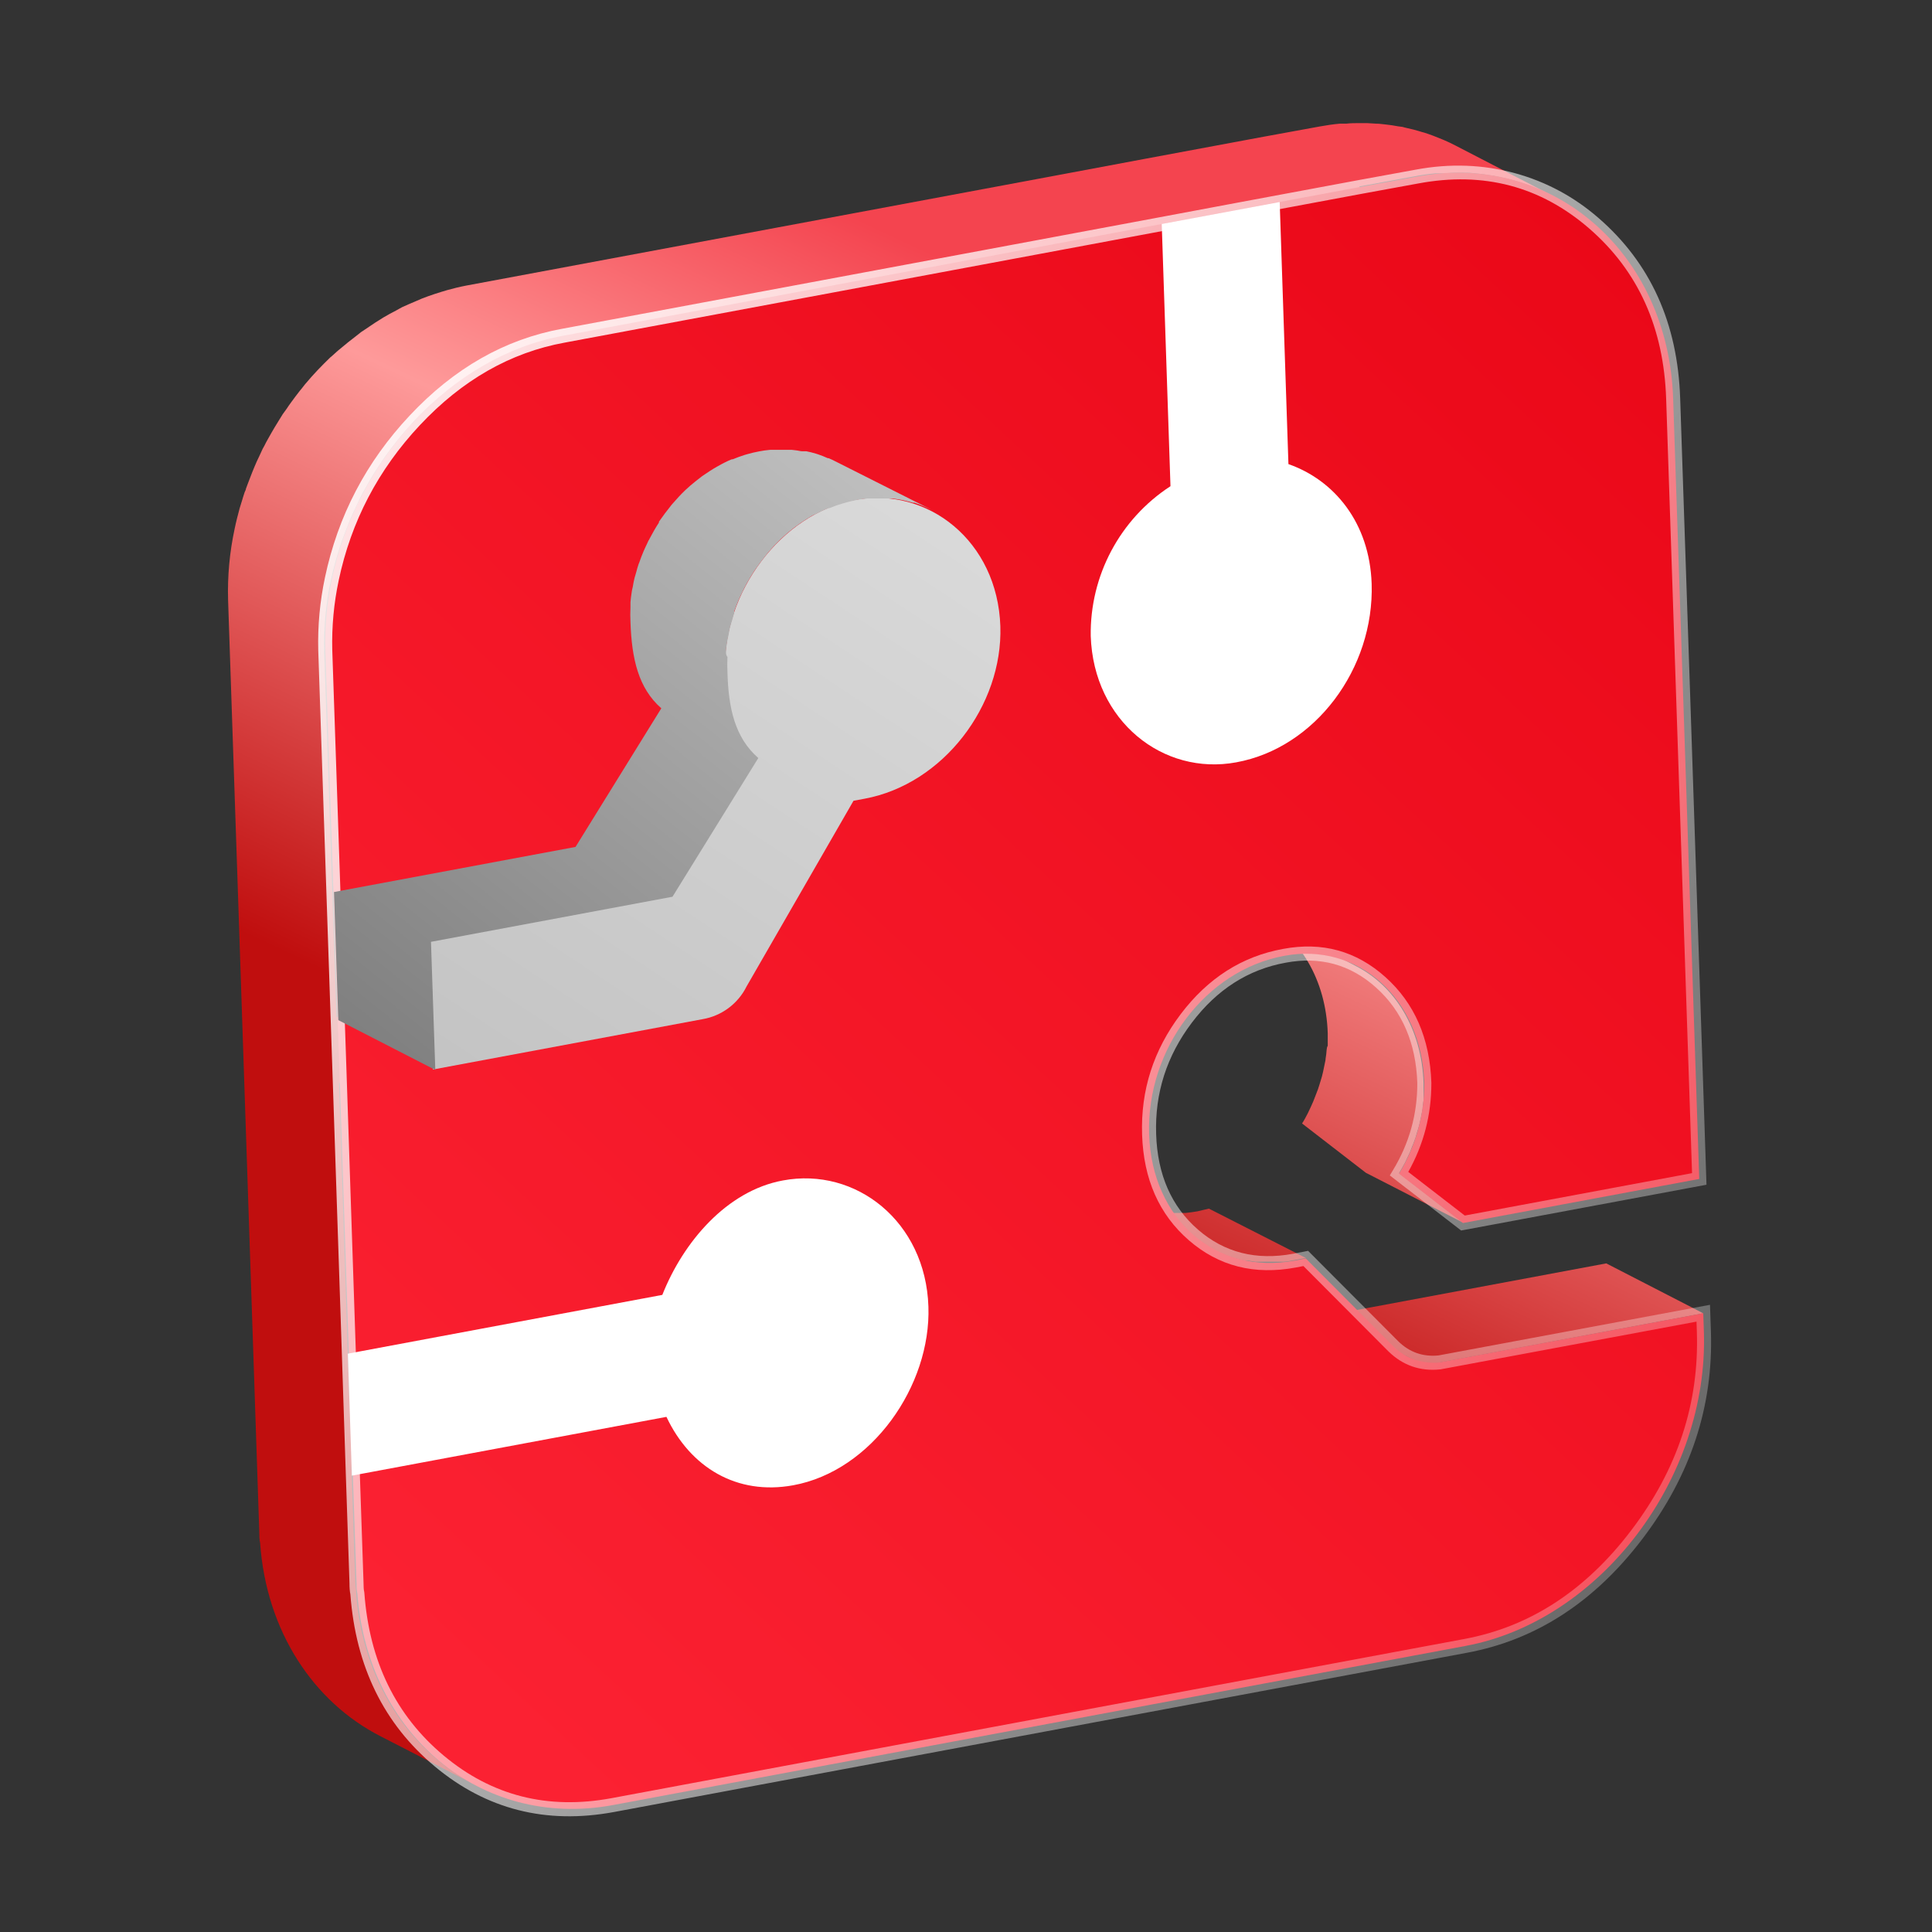
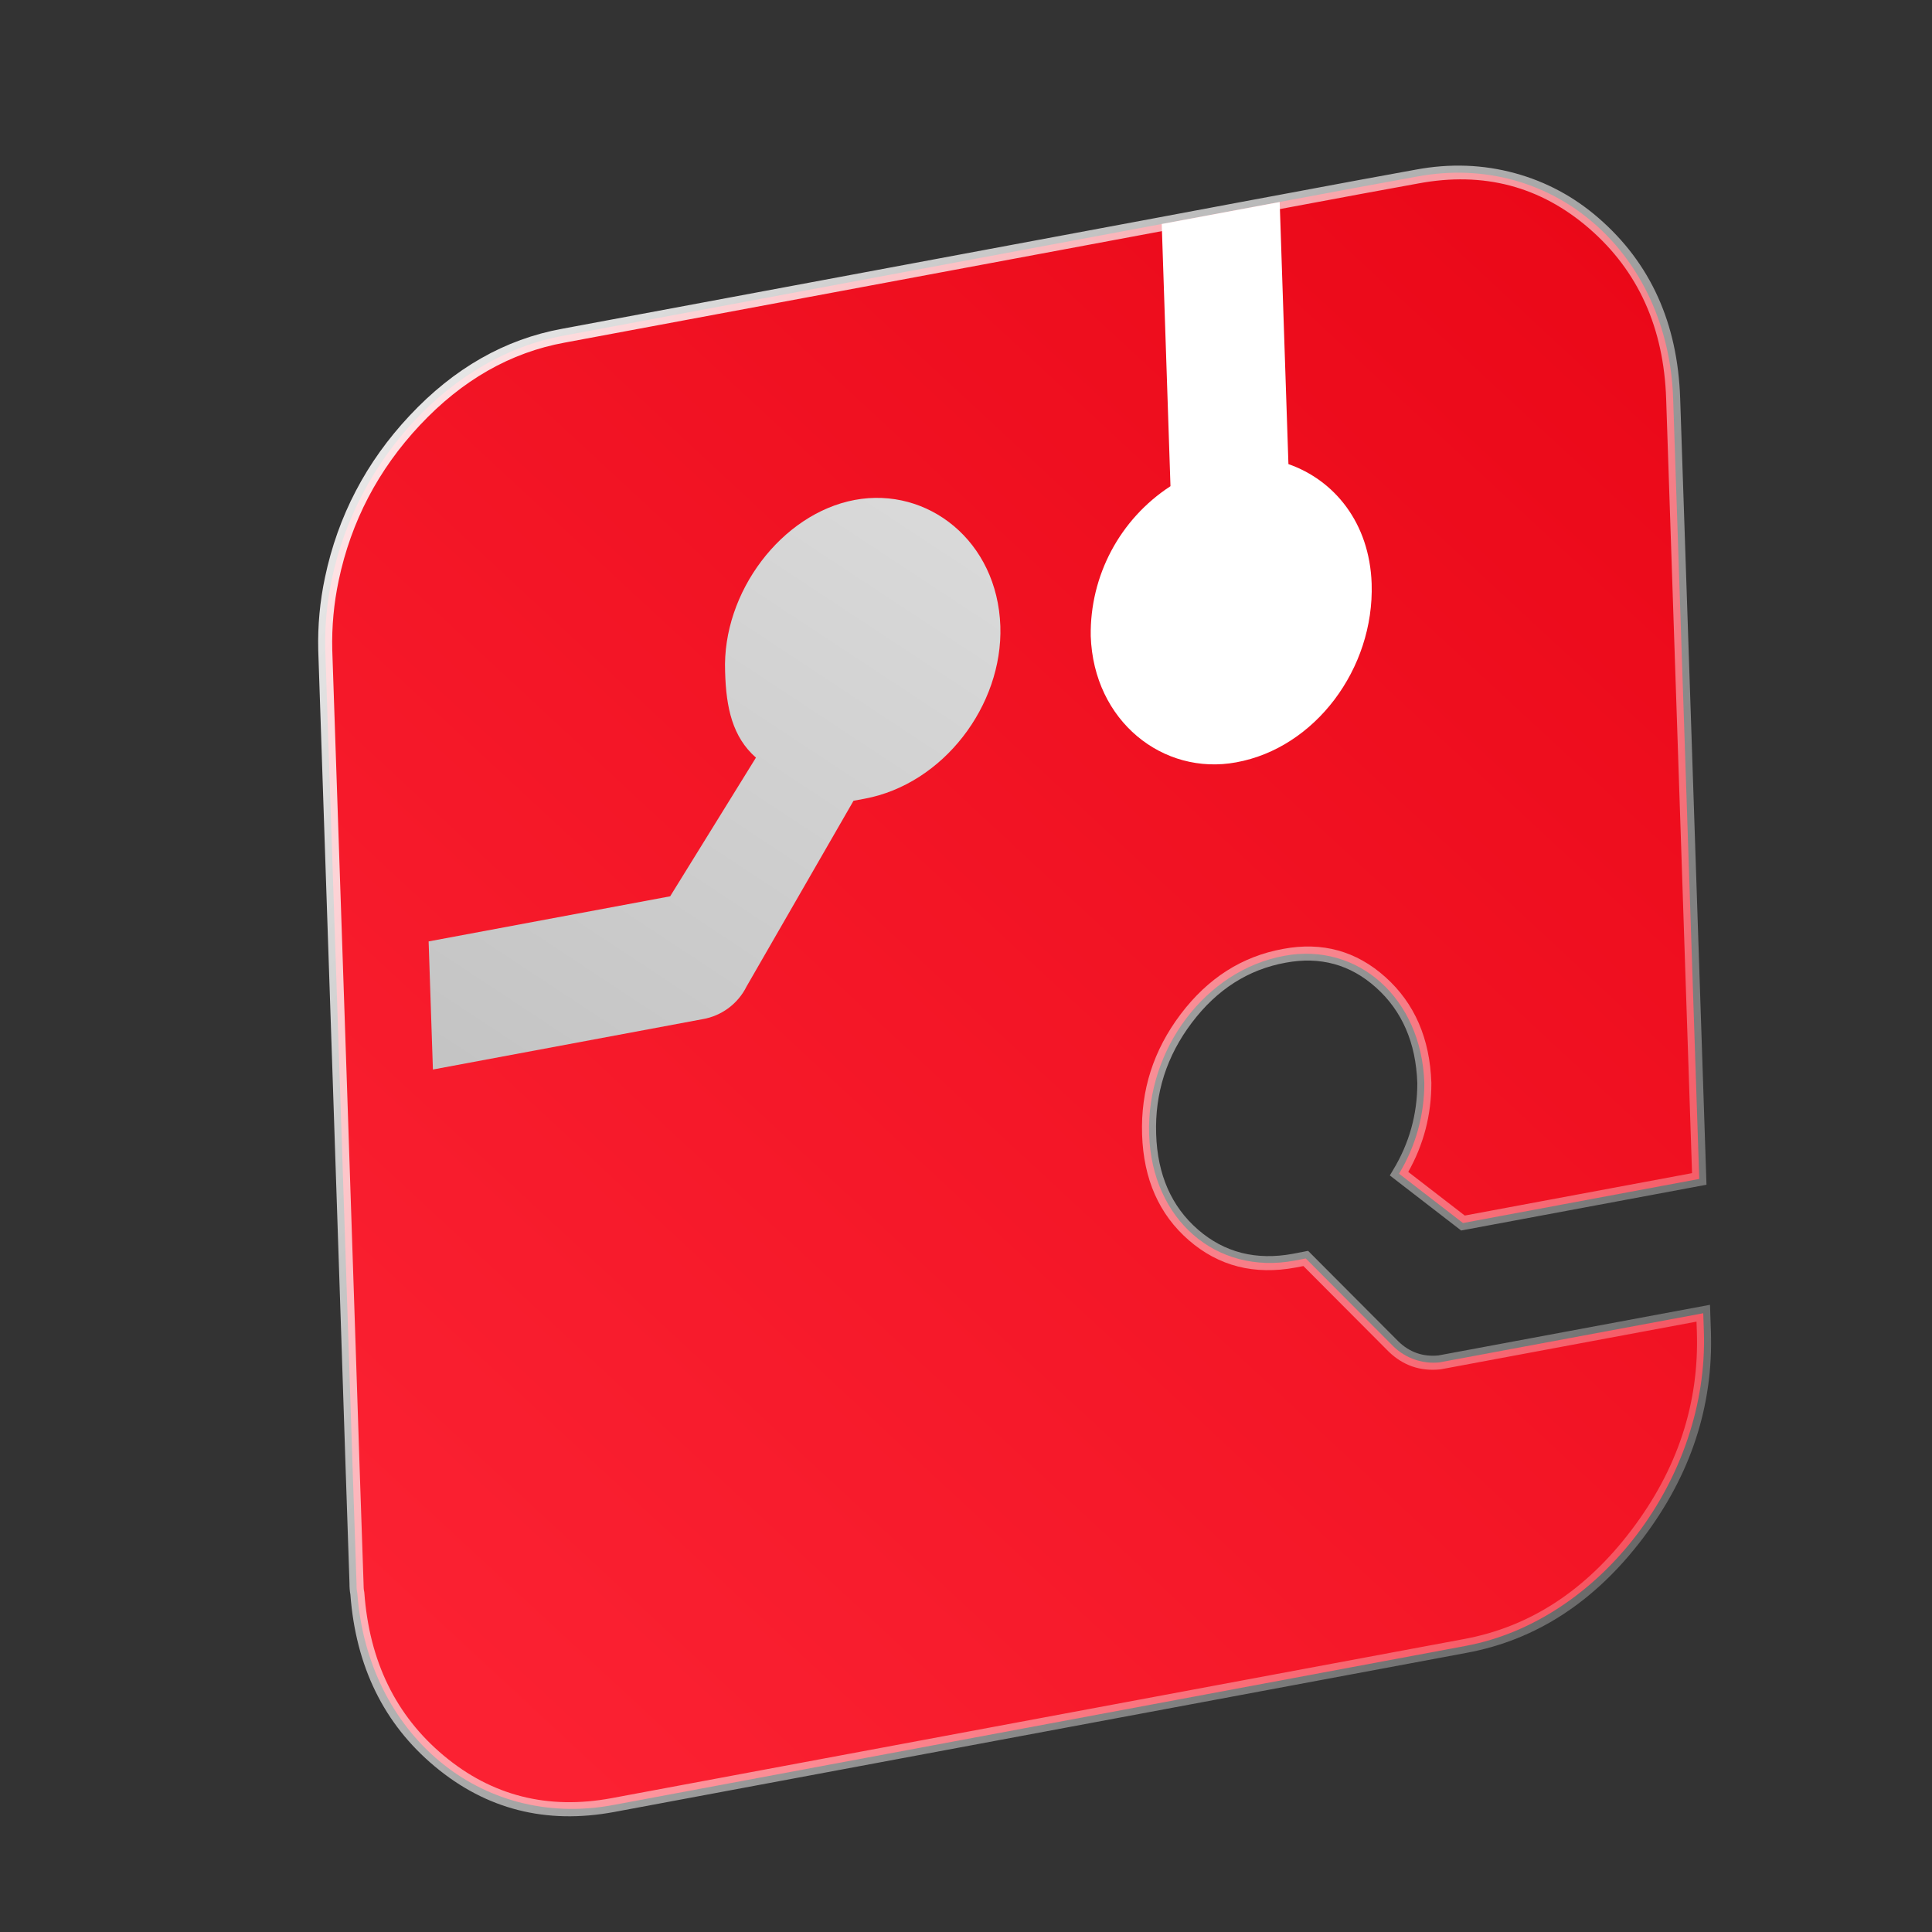
<svg xmlns="http://www.w3.org/2000/svg" fill="none" width="55" height="55" viewBox="0 0 55 55">
  <rect x="0" y="0" width="55" height="55" fill="#333333" stroke="none" />
  <defs>
    <linearGradient x1="0.559" y1="-0.153" x2="0.062" y2="1.045" id="master_svg0_982_11412">
      <stop offset="19.322%" stop-color="#F4444F" stop-opacity="1" />
      <stop offset="34.927%" stop-color="#FE9A9A" stop-opacity="1" />
      <stop offset="61.681%" stop-color="#C00E0E" stop-opacity="1" />
    </linearGradient>
    <linearGradient x1="0.932" y1="-0.064" x2="0.159" y2="0.964" id="master_svg1_982_10371">
      <stop offset="0%" stop-color="#E90616" stop-opacity="1" />
      <stop offset="100%" stop-color="#FB2132" stop-opacity="1" />
    </linearGradient>
    <linearGradient x1="-0.085" y1="0" x2="1.321" y2="1.124" id="master_svg2_982_12224">
      <stop offset="0%" stop-color="#FFFFFF" stop-opacity="1" />
      <stop offset="100%" stop-color="#FFFFFF" stop-opacity="0" />
    </linearGradient>
    <linearGradient x1="0.776" y1="0" x2="-0.151" y2="1.422" id="master_svg3_982_11570">
      <stop offset="0%" stop-color="#D9D9D9" stop-opacity="1" />
      <stop offset="100%" stop-color="#BCBCBC" stop-opacity="1" />
    </linearGradient>
    <linearGradient x1="1.115" y1="-0.391" x2="0" y2="1.06" id="master_svg4_982_11850">
      <stop offset="0%" stop-color="#D6D6D6" stop-opacity="1" />
      <stop offset="100%" stop-color="#7A7A7A" stop-opacity="1" />
    </linearGradient>
  </defs>
  <g>
    <g />
    <g>
      <g>
-         <path d="M25.056,34.065L24.869,33.922C24.741,33.833,24.607,33.753,24.468,33.682L21.707,32.264C22.915,32.912,23.669,34.171,23.67,35.542C23.677,35.684,23.677,35.827,23.67,35.969C23.67,36.019,23.67,36.069,23.655,36.115C23.655,36.209,23.637,36.306,23.623,36.408C23.608,36.51,23.599,36.522,23.588,36.581C23.576,36.639,23.558,36.75,23.538,36.835C23.517,36.92,23.503,36.955,23.485,37.013C23.466,37.095,23.443,37.175,23.415,37.253C23.374,37.382,23.324,37.511,23.272,37.636C23.272,37.671,23.243,37.701,23.228,37.733C23.184,37.829,23.14,37.923,23.093,38.025C23.079,38.057,23.061,38.087,23.044,38.119C22.997,38.207,22.947,38.291,22.897,38.376L22.83,38.482L22.728,38.631C22.646,38.751,22.561,38.868,22.468,38.982L22.386,39.084C22.27,39.221,22.147,39.352,22.017,39.476C21.926,39.564,21.833,39.646,21.725,39.727L21.663,39.774C21.587,39.836,21.505,39.897,21.426,39.953L21.283,40.046L21.081,40.172L20.929,40.254C20.838,40.301,20.748,40.348,20.657,40.386L20.61,40.406C20.496,40.456,20.379,40.497,20.262,40.535L20.18,40.558C20.058,40.593,19.938,40.625,19.812,40.649C19.686,40.672,19.604,40.681,19.502,40.693L19.402,40.693L19.198,40.693L19.087,40.693C19.022,40.693,18.961,40.693,18.899,40.693L18.791,40.693C18.727,40.693,18.665,40.678,18.604,40.666L18.508,40.649C18.414,40.628,18.317,40.605,18.215,40.576C18.124,40.548,18.035,40.515,17.949,40.476Q17.852,40.438,17.756,40.388L20.517,41.804L20.683,41.886L20.71,41.886C20.798,41.924,20.888,41.956,20.979,41.985C21.07,42.015,21.166,42.038,21.271,42.058L21.301,42.058L21.368,42.058L21.555,42.088L21.663,42.088L21.85,42.088L21.962,42.088C22.029,42.088,22.099,42.088,22.166,42.088L22.266,42.088L22.576,42.044C22.7,42.02,22.823,41.99,22.944,41.953L23.026,41.927C23.143,41.892,23.26,41.848,23.374,41.801L23.421,41.781L23.602,41.699C23.634,41.684,23.664,41.664,23.693,41.649C23.722,41.634,23.795,41.593,23.845,41.564L24.047,41.441L24.19,41.348C24.211,41.33,24.237,41.318,24.257,41.301C24.278,41.283,24.372,41.213,24.427,41.169L24.491,41.12C24.579,41.046,24.667,40.97,24.752,40.891L24.769,40.871C24.899,40.747,25.022,40.616,25.138,40.479L25.167,40.447C25.187,40.424,25.202,40.397,25.22,40.374C25.313,40.263,25.398,40.146,25.483,40.023C25.483,39.999,25.518,39.976,25.536,39.953C25.553,39.929,25.568,39.9,25.582,39.874L25.65,39.768C25.699,39.684,25.749,39.599,25.796,39.514C25.813,39.482,25.831,39.45,25.846,39.417L25.869,39.379C25.907,39.3,25.945,39.219,25.98,39.137L26.024,39.04C26.077,38.917,26.123,38.792,26.167,38.666C26.194,38.587,26.214,38.508,26.235,38.429C26.255,38.35,26.273,38.306,26.287,38.245C26.302,38.183,26.322,38.078,26.337,37.996C26.352,37.914,26.363,37.879,26.372,37.821C26.381,37.762,26.395,37.636,26.404,37.543C26.413,37.449,26.404,37.443,26.419,37.394C26.426,37.251,26.426,37.109,26.419,36.967C26.406,36.011,26.04,35.095,25.392,34.393C25.289,34.275,25.176,34.166,25.056,34.065Z" fill="#AF0062" fill-opacity="1" />
-       </g>
+         </g>
      <g>
-         <path d="M10.117,45.065C10.119,45.167,10.14,45.261,10.14,45.358C10.324,47.826,11.62,49.807,13.479,50.787L10.824,49.423C8.923,48.449,7.581,46.437,7.405,43.924C7.382,43.822,7.382,43.729,7.382,43.632L7.283,40.669L6.785,25.753L6.493,17.076C6.474,16.396,6.537,15.717,6.68,15.052C6.721,14.853,6.771,14.66,6.823,14.467C6.841,14.406,6.85,14.376,6.879,14.286C6.908,14.195,6.932,14.104,6.964,14.014C6.975,13.979,7.002,13.946,7.002,13.911C7.04,13.803,7.087,13.689,7.125,13.587C7.163,13.484,7.198,13.402,7.242,13.294C7.285,13.186,7.335,13.081,7.385,12.978L7.478,12.776L7.525,12.692C7.56,12.619,7.578,12.586,7.639,12.478C7.701,12.37,7.759,12.262,7.824,12.156L7.955,11.943L8.049,11.791L8.163,11.633C8.204,11.571,8.245,11.51,8.289,11.452C8.368,11.34,8.452,11.235,8.534,11.127C8.575,11.08,8.613,11.03,8.651,10.981L8.686,10.937C8.8,10.799,8.92,10.668,9.04,10.539C9.157,10.416,9.28,10.293,9.403,10.174L9.447,10.138L9.616,9.986C9.719,9.904,9.812,9.823,9.909,9.744L10.102,9.594L10.283,9.451L10.371,9.393L10.69,9.179L10.918,9.036Q11.093,8.933,11.269,8.843C11.327,8.814,11.386,8.776,11.444,8.746L11.497,8.723L11.646,8.656L12.015,8.498L12.196,8.43C12.319,8.387,12.442,8.346,12.567,8.308L12.734,8.258C12.913,8.208,13.094,8.164,13.278,8.129L29.949,5.017L32.619,4.517L35.98,3.891L37.579,3.599C37.769,3.564,37.957,3.537,38.147,3.52L38.328,3.52C38.454,3.505,38.58,3.505,38.705,3.505C38.729,3.505,38.747,3.505,38.766,3.505C38.803,3.504,38.84,3.503,38.916,3.505C39.03,3.508,39.144,3.523,39.255,3.523L39.466,3.546C39.577,3.558,39.688,3.575,39.799,3.596L39.928,3.613C39.949,3.621,39.97,3.627,39.992,3.631C40.156,3.666,40.317,3.707,40.475,3.757C40.497,3.761,40.518,3.767,40.539,3.774C40.718,3.83,40.89,3.897,41.063,3.97C41.078,3.975,41.092,3.981,41.107,3.988C41.218,4.035,41.326,4.087,41.434,4.143L44.157,5.552C44.037,5.491,43.911,5.436,43.786,5.38C43.613,5.307,43.441,5.242,43.262,5.184C43.24,5.179,43.219,5.174,43.198,5.166Q42.961,5.096,42.715,5.044L42.522,5.006L42.189,4.956L41.978,4.935C41.867,4.918,41.753,4.918,41.639,4.918L41.428,4.918C41.303,4.918,41.177,4.935,41.051,4.935L40.87,4.935C40.679,4.952,40.49,4.978,40.302,5.014L38.703,5.307L38.948,12.73L39.393,12.958C40.583,13.588,41.325,14.828,41.317,16.175L41.317,16.631C41.303,16.681,41.303,16.731,41.303,16.78C41.294,16.871,41.285,16.971,41.27,17.073C41.262,17.131,41.256,17.158,41.238,17.248C41.221,17.339,41.2,17.453,41.186,17.515C41.171,17.576,41.156,17.617,41.133,17.699C41.11,17.781,41.089,17.863,41.063,17.944L41.063,17.965C41.022,18.088,40.975,18.208,40.925,18.325C40.916,18.349,40.905,18.372,40.893,18.395C40.855,18.48,40.817,18.567,40.776,18.649L40.759,18.681C40.674,18.842,40.583,19,40.484,19.155C40.478,19.167,40.471,19.177,40.463,19.187C40.446,19.217,40.425,19.24,40.408,19.266Q40.294,19.43,40.171,19.582L40.118,19.652L40.071,19.702C39.969,19.819,39.867,19.933,39.755,20.038L39.72,20.077L39.676,20.117C39.598,20.191,39.513,20.261,39.431,20.328L39.34,20.398L39.249,20.468L39.138,20.544L38.986,20.644C38.922,20.685,38.855,20.723,38.787,20.761L38.632,20.846L38.58,20.875C38.492,20.919,38.398,20.957,38.308,20.995L38.27,21.009C38.164,21.05,38.059,21.088,37.951,21.121L37.857,21.15Q37.673,21.203,37.489,21.238C37.385,21.258,37.281,21.272,37.176,21.281L36.439,21.281L36.255,21.252L36.143,21.252C36.053,21.235,35.962,21.211,35.874,21.185L35.828,21.17C35.728,21.138,35.63,21.1,35.535,21.056L35.512,21.056L35.322,20.966L32.578,19.557C32.641,19.59,32.695,19.612,32.774,19.65C32.862,19.69,32.961,19.728,33.067,19.761L33.113,19.775C33.201,19.802,33.289,19.825,33.38,19.845L33.494,19.866C33.555,19.878,33.616,19.887,33.678,19.892L33.798,19.907L34.415,19.907C34.517,19.898,34.605,19.889,34.728,19.866C34.851,19.843,34.974,19.81,35.093,19.775L35.19,19.749C35.298,19.714,35.404,19.679,35.509,19.635L35.547,19.635C35.658,19.588,35.766,19.538,35.871,19.483L36.026,19.398C36.094,19.36,36.161,19.322,36.225,19.281L36.377,19.182C36.445,19.135,36.512,19.088,36.576,19.038L36.67,18.965C36.752,18.898,36.837,18.828,36.916,18.755L36.959,18.717L37.006,18.667C37.117,18.562,37.22,18.447,37.322,18.333L37.422,18.211Q37.544,18.058,37.658,17.895C37.682,17.857,37.708,17.822,37.734,17.784C37.834,17.63,37.926,17.472,38.009,17.31C38.056,17.21,38.1,17.114,38.144,17.017C38.153,16.994,38.176,16.97,38.176,16.947C38.229,16.824,38.276,16.696,38.319,16.567C38.346,16.488,38.372,16.386,38.39,16.324C38.407,16.263,38.422,16.222,38.442,16.137C38.463,16.052,38.48,15.938,38.492,15.877C38.504,15.815,38.512,15.789,38.527,15.695C38.542,15.602,38.559,15.502,38.559,15.403C38.574,15.353,38.574,15.3,38.574,15.251L38.574,14.792C38.573,13.618,38.009,12.515,37.059,11.826L36.208,11.39L36.029,6.067L34.938,6.234L34.734,6.088L32.686,6.471L16.016,9.583C15.831,9.618,15.65,9.662,15.472,9.711L15.305,9.761C15.179,9.796,15.056,9.837,14.934,9.884L14.755,9.951C14.629,9.998,14.507,10.054,14.384,10.109L14.237,10.176C14.159,10.211,14.129,10.235,14.009,10.296C13.889,10.358,13.772,10.419,13.655,10.489L13.427,10.633L13.109,10.846L12.839,11.045L12.646,11.197C12.538,11.273,12.445,11.358,12.354,11.44L12.184,11.589C12.044,11.721,11.909,11.855,11.778,11.996C11.643,12.148,11.515,12.288,11.389,12.44L11.275,12.586C11.19,12.692,11.105,12.8,11.026,12.911C10.982,12.969,10.971,12.987,10.9,13.089C10.83,13.192,10.76,13.297,10.693,13.402L10.561,13.616C10.497,13.721,10.421,13.864,10.38,13.935C10.339,14.005,10.313,14.049,10.263,14.151C10.213,14.253,10.175,14.338,10.125,14.444C10.076,14.549,10.02,14.66,9.979,14.762C9.938,14.865,9.903,14.947,9.862,15.055C9.821,15.163,9.783,15.26,9.739,15.382C9.695,15.505,9.657,15.628,9.619,15.754C9.599,15.815,9.581,15.877,9.564,15.938C9.508,16.134,9.459,16.33,9.418,16.523C9.276,17.189,9.214,17.869,9.23,18.55L9.523,27.227L9.581,28.953L14.553,28.023C14.627,28.01,14.701,27.992,14.773,27.97L14.834,27.947C14.89,27.929,14.942,27.906,14.998,27.883L15.053,27.856C15.127,27.818,15.197,27.775,15.264,27.727C15.287,27.713,15.308,27.692,15.331,27.675C15.363,27.651,15.393,27.626,15.422,27.599L15.504,27.517L15.562,27.456C15.592,27.42,15.618,27.385,15.644,27.347L15.694,27.283C15.736,27.221,15.774,27.156,15.808,27.09L18.853,21.808L19.171,21.747C19.296,21.723,19.419,21.694,19.54,21.659L19.636,21.63C19.742,21.597,19.844,21.562,19.946,21.521L19.993,21.504C20.104,21.46,20.213,21.407,20.321,21.355L20.482,21.264C20.549,21.229,20.613,21.191,20.678,21.15L20.833,21.048C20.9,21.004,20.964,20.957,21.029,20.91L21.122,20.837C21.198,20.776,21.271,20.714,21.342,20.65L21.418,20.585L21.502,20.498C21.605,20.398,21.701,20.296,21.795,20.188C21.827,20.147,21.862,20.109,21.894,20.071C21.991,19.951,22.081,19.828,22.169,19.702L22.204,19.65C22.303,19.498,22.394,19.342,22.476,19.182C22.511,19.114,22.555,19.024,22.576,18.98C22.596,18.936,22.617,18.895,22.634,18.851C22.675,18.746,22.71,18.652,22.745,18.559C22.757,18.529,22.778,18.5,22.778,18.471C22.804,18.395,22.827,18.301,22.845,18.243C22.862,18.184,22.877,18.146,22.897,18.067C22.918,17.988,22.938,17.88,22.947,17.825C22.956,17.769,22.965,17.748,22.979,17.658C22.994,17.567,23.009,17.436,23.009,17.386L23.009,16.824C23.005,15.453,22.251,14.195,21.043,13.546L23.807,14.961C25.013,15.613,25.765,16.872,25.77,18.243L25.77,18.661C25.767,18.708,25.752,18.755,25.752,18.801C25.743,18.895,25.731,19.021,25.723,19.076C25.714,19.132,25.708,19.164,25.691,19.243C25.673,19.322,25.655,19.427,25.641,19.486C25.626,19.544,25.612,19.591,25.591,19.661C25.571,19.731,25.55,19.805,25.527,19.875C25.527,19.88,25.527,19.885,25.527,19.889C25.518,19.919,25.495,19.945,25.495,19.974C25.462,20.079,25.424,20.173,25.383,20.267C25.366,20.308,25.348,20.343,25.325,20.392C25.302,20.442,25.281,20.495,25.258,20.544L25.228,20.594C25.144,20.755,25.056,20.913,24.956,21.065C24.945,21.078,24.934,21.092,24.924,21.106C24.837,21.235,24.746,21.358,24.649,21.477L24.605,21.533L24.55,21.592C24.456,21.7,24.36,21.805,24.257,21.904C24.237,21.922,24.222,21.945,24.202,21.963L24.173,21.989L24.097,22.057Q23.991,22.153,23.877,22.241L23.784,22.317L23.711,22.372C23.673,22.402,23.629,22.425,23.588,22.454L23.433,22.557C23.368,22.598,23.289,22.642,23.237,22.671C23.184,22.7,23.131,22.732,23.076,22.758L23.029,22.785C22.924,22.832,22.83,22.873,22.737,22.911L22.693,22.928C22.59,22.969,22.485,23.004,22.38,23.036L22.283,23.066C22.162,23.101,22.039,23.13,21.915,23.153L21.596,23.212L18.551,28.497C18.519,28.56,18.483,28.622,18.443,28.681C18.429,28.704,18.411,28.725,18.396,28.745L18.326,28.836L18.326,28.851L18.265,28.915L18.203,28.979L18.186,28.997L18.092,29.073C18.075,29.088,18.057,29.117,18.04,29.117C17.971,29.165,17.9,29.208,17.826,29.245L17.808,29.245L17.77,29.26C17.717,29.286,17.663,29.309,17.607,29.327L17.545,29.348C17.473,29.37,17.4,29.389,17.326,29.403L9.652,30.836L9.944,39.847L16.2,38.678L18.961,40.096L10.005,41.766L10.117,45.065ZM13.479,50.787C13.514,50.805,13.55,50.824,13.585,50.841L13.479,50.787ZM35.877,26.078C35.893,26.086,35.909,26.095,35.925,26.103L35.877,26.078ZM35.925,26.103L38.606,27.505C39.702,28.067,40.475,29.278,40.527,30.84L40.527,31.316C40.518,31.401,40.498,31.483,40.498,31.565L40.472,31.702C40.457,31.778,40.442,31.854,40.425,31.93L40.39,32.071C40.369,32.147,40.346,32.223,40.322,32.299L40.296,32.387L40.279,32.434Q40.241,32.548,40.191,32.662L40.147,32.779C40.103,32.875,40.056,32.972,40.01,33.071L39.992,33.106C39.942,33.2,39.887,33.299,39.828,33.399L41.647,34.805L38.884,33.387L37.067,31.983C37.126,31.895,37.178,31.793,37.231,31.691C37.239,31.677,37.246,31.662,37.252,31.647C37.298,31.55,37.345,31.454,37.386,31.354C37.404,31.313,37.418,31.275,37.433,31.234Q37.48,31.12,37.521,31.006L37.564,30.872C37.588,30.796,37.611,30.723,37.632,30.647L37.667,30.503C37.684,30.427,37.705,30.322,37.714,30.275C37.722,30.228,37.737,30.184,37.737,30.138C37.751,30.056,37.761,29.974,37.766,29.892C37.772,29.851,37.775,29.804,37.798,29.772L37.798,29.412C37.747,27.876,36.996,26.676,35.925,26.103ZM31.855,34.196L31.877,34.208C31.87,34.204,31.863,34.2,31.855,34.196ZM31.877,34.208C31.939,34.239,32.002,34.267,32.066,34.293C32.161,34.335,32.259,34.371,32.359,34.401C32.46,34.433,32.564,34.46,32.669,34.48L32.774,34.5L32.979,34.53L33.754,34.53C33.868,34.518,33.979,34.503,34.093,34.483L34.415,34.407L37.173,35.811L36.854,35.872C36.74,35.893,36.629,35.919,36.517,35.919L35.739,35.919L35.535,35.887L35.429,35.887C35.324,35.863,35.222,35.84,35.119,35.808C35.02,35.776,34.921,35.741,34.827,35.7L34.798,35.7L34.616,35.615L31.877,34.208ZM45.727,35.966L38.211,37.37C38.137,37.381,38.063,37.387,37.989,37.387L37.875,37.373C37.839,37.376,37.802,37.376,37.766,37.373C37.701,37.358,37.636,37.34,37.573,37.317L37.518,37.297C37.468,37.278,37.42,37.257,37.372,37.233L37.348,37.221Q37.36,37.227,37.372,37.233L40.109,38.639L40.211,38.689L40.279,38.712L40.334,38.736C40.399,38.756,40.463,38.776,40.527,38.791C40.572,38.799,40.617,38.804,40.662,38.806L40.75,38.806C40.825,38.809,40.901,38.803,40.975,38.788L48.488,37.387L45.727,35.966Z" fill-rule="evenodd" fill="url(#master_svg0_982_11412)" fill-opacity="1" />
-       </g>
+         </g>
      <g>
        <path d="M48.506,37.905L48.488,37.385L40.975,38.785C40.495,38.834,40.017,38.668,39.67,38.332L37.173,35.826L36.854,35.887C34.617,36.305,32.792,34.717,32.713,32.293C32.634,29.868,34.327,27.613,36.564,27.21C38.644,26.821,40.466,28.403,40.548,30.83C40.549,31.741,40.3,32.634,39.828,33.413L41.648,34.817L48.374,33.562L47.959,21.1L47.631,11.349C47.494,7.181,44.18,4.309,40.343,5.026L38.743,5.318L35.386,5.944L32.713,6.444L16.042,9.556C12.825,10.141,10.16,13.098,9.447,16.482C9.305,17.147,9.243,17.826,9.26,18.506L9.552,27.183L9.675,30.83L9.923,38.294L10.037,41.763L10.149,45.062C10.149,45.161,10.149,45.255,10.172,45.354C10.465,49.361,13.682,52.081,17.44,51.388L41.727,46.855C45.564,46.138,48.646,42.07,48.506,37.905Z" fill="url(#master_svg1_982_10371)" fill-opacity="1" />
        <path d="M17.476,51.585L41.763,47.051Q44.717,46.5,46.767,43.794Q48.813,41.093,48.706,37.898L48.68,37.145L40.947,38.587Q40.287,38.65,39.81,38.188L37.239,35.609L36.816,35.691Q35.235,35.986,34.105,35.005Q32.969,34.018,32.913,32.286Q32.855,30.535,33.929,29.114Q35.002,27.695,36.6,27.406Q38.076,27.13,39.172,28.113Q40.289,29.114,40.348,30.834Q40.349,32.168,39.657,33.309L39.565,33.462L41.596,35.03L48.58,33.727L48.159,21.093L47.831,11.342Q47.725,8.13,45.506,6.205Q44.457,5.295,43.134,4.932Q41.764,4.557,40.306,4.829L38.707,5.121L35.349,5.747L32.676,6.248L16.005,9.359Q13.56,9.804,11.66,11.833Q9.805,13.811,9.251,16.44Q9.034,17.464,9.06,18.511L9.352,27.19L9.475,30.837L9.724,38.301L9.838,41.769L9.949,45.065Q9.949,45.265,9.974,45.383Q10.204,48.472,12.378,50.287Q14.573,52.12,17.476,51.585ZM46.448,43.552Q44.492,46.135,41.69,46.658L17.404,51.191Q14.686,51.693,12.634,49.98Q10.585,48.269,10.372,45.34L10.37,45.324L10.367,45.308Q10.349,45.232,10.349,45.062L10.349,45.058L10.237,41.756L10.123,38.287L9.875,30.824L9.752,27.176L9.459,18.501Q9.435,17.501,9.642,16.523Q10.174,14.003,11.951,12.106Q13.762,10.174,16.079,9.753L32.749,6.641L35.422,6.141L38.779,5.515L40.38,5.222Q43.163,4.703,45.244,6.507Q47.331,8.318,47.432,11.356L47.759,21.107L48.169,33.397L41.699,34.604L40.09,33.362Q40.75,32.188,40.748,30.83L40.748,30.827L40.748,30.824Q40.684,28.931,39.439,27.815Q38.196,26.701,36.529,27.013Q34.777,27.329,33.61,28.873Q32.451,30.407,32.513,32.299Q32.575,34.206,33.843,35.307Q35.118,36.415,36.892,36.083L37.106,36.042L39.531,38.476Q40.145,39.07,40.995,38.984L41.003,38.984L48.296,37.624L48.306,37.912Q48.409,40.964,46.448,43.552Z" fill-rule="evenodd" fill="url(#master_svg2_982_12224)" fill-opacity="1" />
      </g>
      <g>
        <path d="M36.43,5.751L36.679,13.212C37.983,13.668,38.989,14.879,39.048,16.616C39.126,19.044,37.43,21.296,35.193,21.702C33.113,22.088,31.133,20.532,31.051,18.108C31.024,16.39,31.881,14.778,33.321,13.841L33.072,6.377L36.43,5.751Z" fill="#FFFFFF" fill-opacity="1" />
      </g>
      <g>
        <path d="M24.333,14.232C26.413,13.846,28.396,15.402,28.478,17.827C28.551,20.082,26.854,22.319,24.617,22.737L24.298,22.796L21.254,28.081C21.009,28.575,20.542,28.922,19.999,29.014L12.324,30.447L12.202,26.8L19.078,25.516L21.52,21.568C20.856,20.983,20.669,20.158,20.642,19.114C20.557,16.859,22.254,14.621,24.333,14.232Z" fill="url(#master_svg3_982_11570)" fill-opacity="1" />
      </g>
      <g>
-         <path d="M20.668,18.559C20.668,18.465,20.686,18.368,20.701,18.266C20.715,18.164,20.724,18.152,20.736,18.096C20.747,18.041,20.762,17.933,20.783,17.854C20.803,17.775,20.818,17.737,20.835,17.678C20.853,17.62,20.876,17.526,20.902,17.45C20.901,17.435,20.901,17.421,20.902,17.406C20.94,17.298,20.984,17.187,21.028,17.082C21.046,17.038,21.066,17,21.084,16.959L21.189,16.742C21.273,16.58,21.364,16.422,21.464,16.269L21.528,16.175C21.61,16.058,21.695,15.944,21.783,15.836C21.812,15.798,21.841,15.76,21.873,15.725C21.986,15.591,22.107,15.463,22.233,15.341C22.321,15.257,22.414,15.178,22.511,15.099L22.596,15.031L22.798,14.885C22.844,14.853,22.891,14.821,22.941,14.792C22.991,14.762,23.064,14.713,23.128,14.677L23.301,14.596C23.394,14.549,23.485,14.502,23.593,14.464L23.619,14.464C23.727,14.418,23.838,14.378,23.95,14.344L24.029,14.321C24.143,14.288,24.257,14.259,24.374,14.236C24.491,14.212,24.582,14.204,24.684,14.192L24.786,14.192L24.994,14.192L25.114,14.192L25.301,14.192L25.424,14.192L25.608,14.221L25.719,14.242C25.81,14.262,25.898,14.286,25.988,14.312L26.035,14.312C26.138,14.347,26.237,14.385,26.328,14.426L26.544,14.525L23.78,13.133C23.716,13.101,23.652,13.069,23.587,13.043L23.564,13.043C23.469,12.999,23.371,12.961,23.271,12.928L23.225,12.914C23.136,12.887,23.046,12.864,22.956,12.847L22.918,12.847L22.844,12.847C22.786,12.847,22.725,12.826,22.66,12.82L22.54,12.806C22.479,12.806,22.414,12.806,22.353,12.806L22.233,12.806L22.026,12.806L21.923,12.806C21.818,12.815,21.714,12.829,21.61,12.85C21.496,12.87,21.382,12.899,21.268,12.931L21.186,12.955C21.075,12.99,20.967,13.031,20.859,13.075L20.832,13.075C20.762,13.104,20.695,13.133,20.628,13.168L20.554,13.206L20.405,13.288C20.341,13.326,20.279,13.361,20.218,13.402L20.072,13.499L19.99,13.554L19.873,13.645L19.788,13.712C19.692,13.788,19.601,13.867,19.51,13.952C19.384,14.072,19.267,14.201,19.153,14.332C19.139,14.347,19.125,14.363,19.112,14.379L19.063,14.443C18.972,14.555,18.89,14.666,18.808,14.783C18.794,14.806,18.776,14.827,18.759,14.85L18.759,14.876C18.659,15.028,18.569,15.189,18.484,15.35C18.484,15.365,18.466,15.376,18.46,15.391C18.454,15.406,18.408,15.508,18.378,15.567L18.323,15.689C18.276,15.798,18.235,15.906,18.197,16.017L18.18,16.058C18.153,16.134,18.133,16.21,18.112,16.289C18.092,16.368,18.077,16.4,18.063,16.456C18.048,16.511,18.027,16.625,18.013,16.71C17.999,16.763,17.988,16.817,17.981,16.871C17.966,16.962,17.957,17.052,17.948,17.146C17.948,17.193,17.948,17.24,17.948,17.289C17.941,17.43,17.941,17.57,17.948,17.71C17.984,18.752,18.171,19.588,18.826,20.164L16.384,24.11L9.508,25.394L9.631,29.041L12.392,30.459L12.269,26.812L19.145,25.528L21.587,21.58C20.923,20.995,20.736,20.17,20.709,19.126C20.702,18.986,20.702,18.845,20.709,18.705C20.668,18.649,20.668,18.605,20.668,18.559Z" fill="url(#master_svg4_982_11850)" fill-opacity="1" />
-       </g>
+         </g>
      <g>
-         <path d="M22.289,33.605C24.365,33.216,26.351,34.775,26.43,37.197C26.506,39.452,24.816,41.876,22.578,42.283C20.979,42.575,19.654,41.78,18.972,40.335L10.017,42.008L9.903,38.536L18.855,36.863C19.449,35.36,20.689,33.898,22.289,33.605Z" fill="#FFFFFF" fill-opacity="1" />
-       </g>
+         </g>
    </g>
  </g>
</svg>